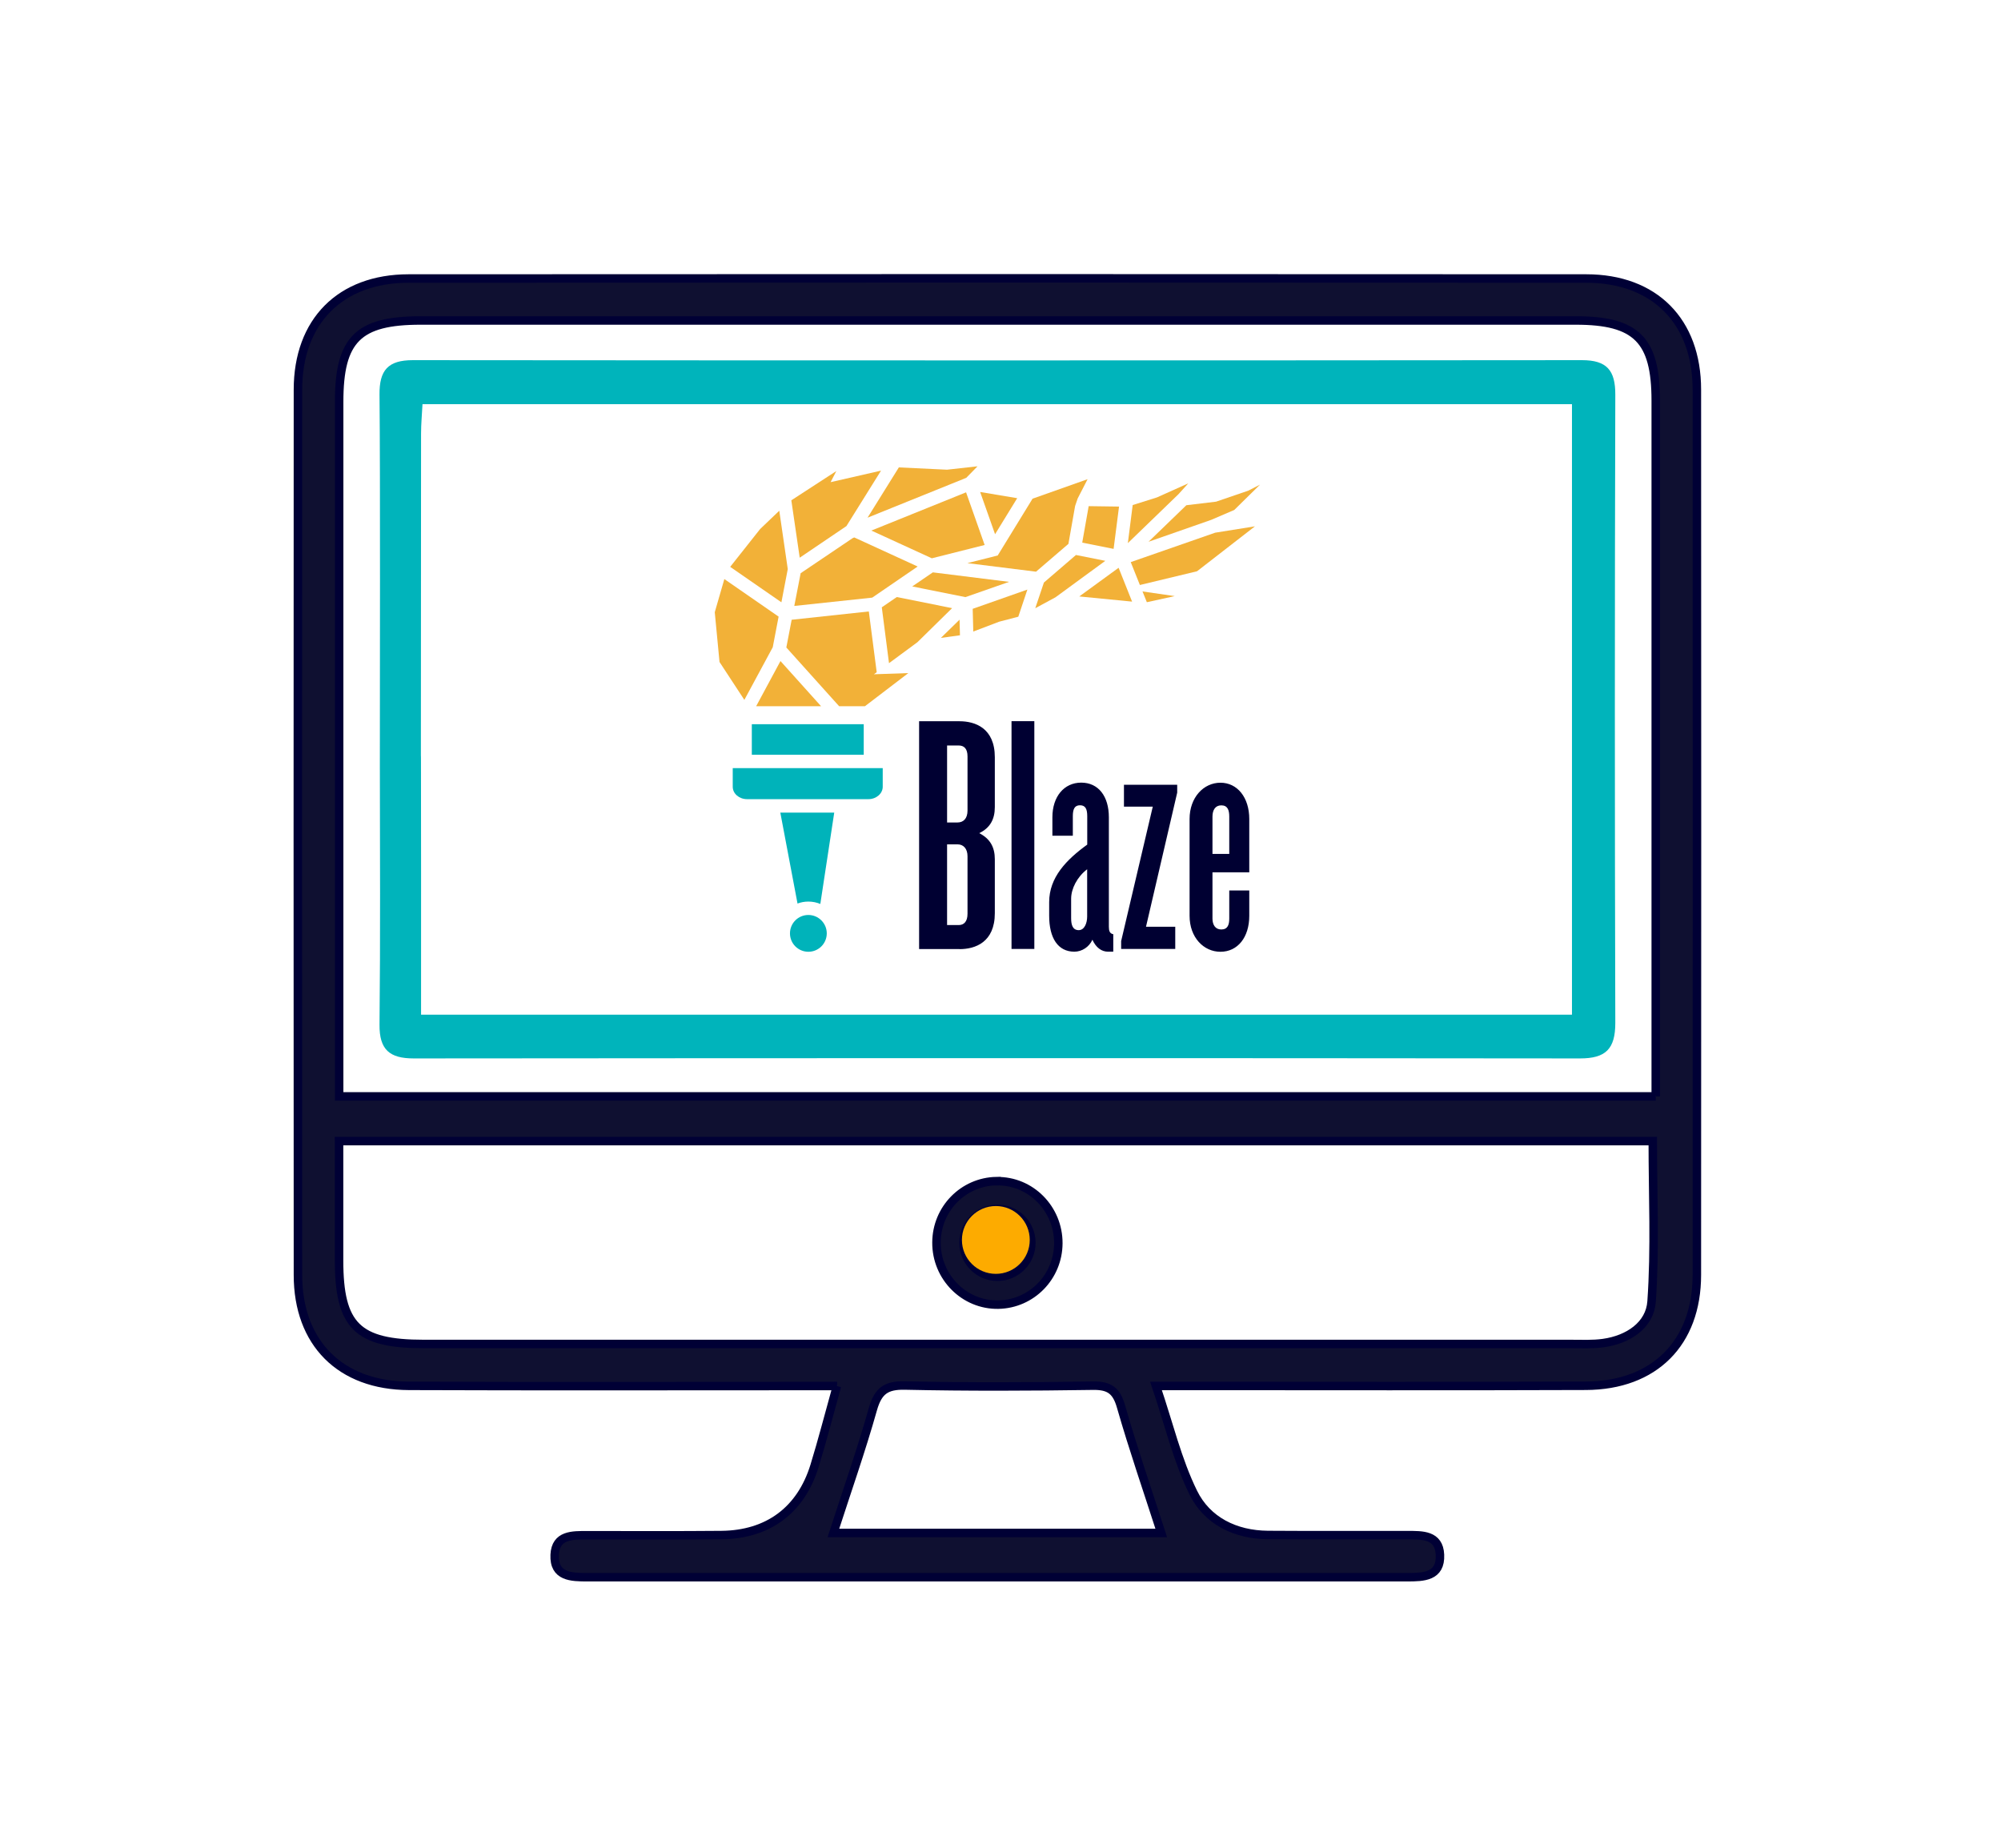
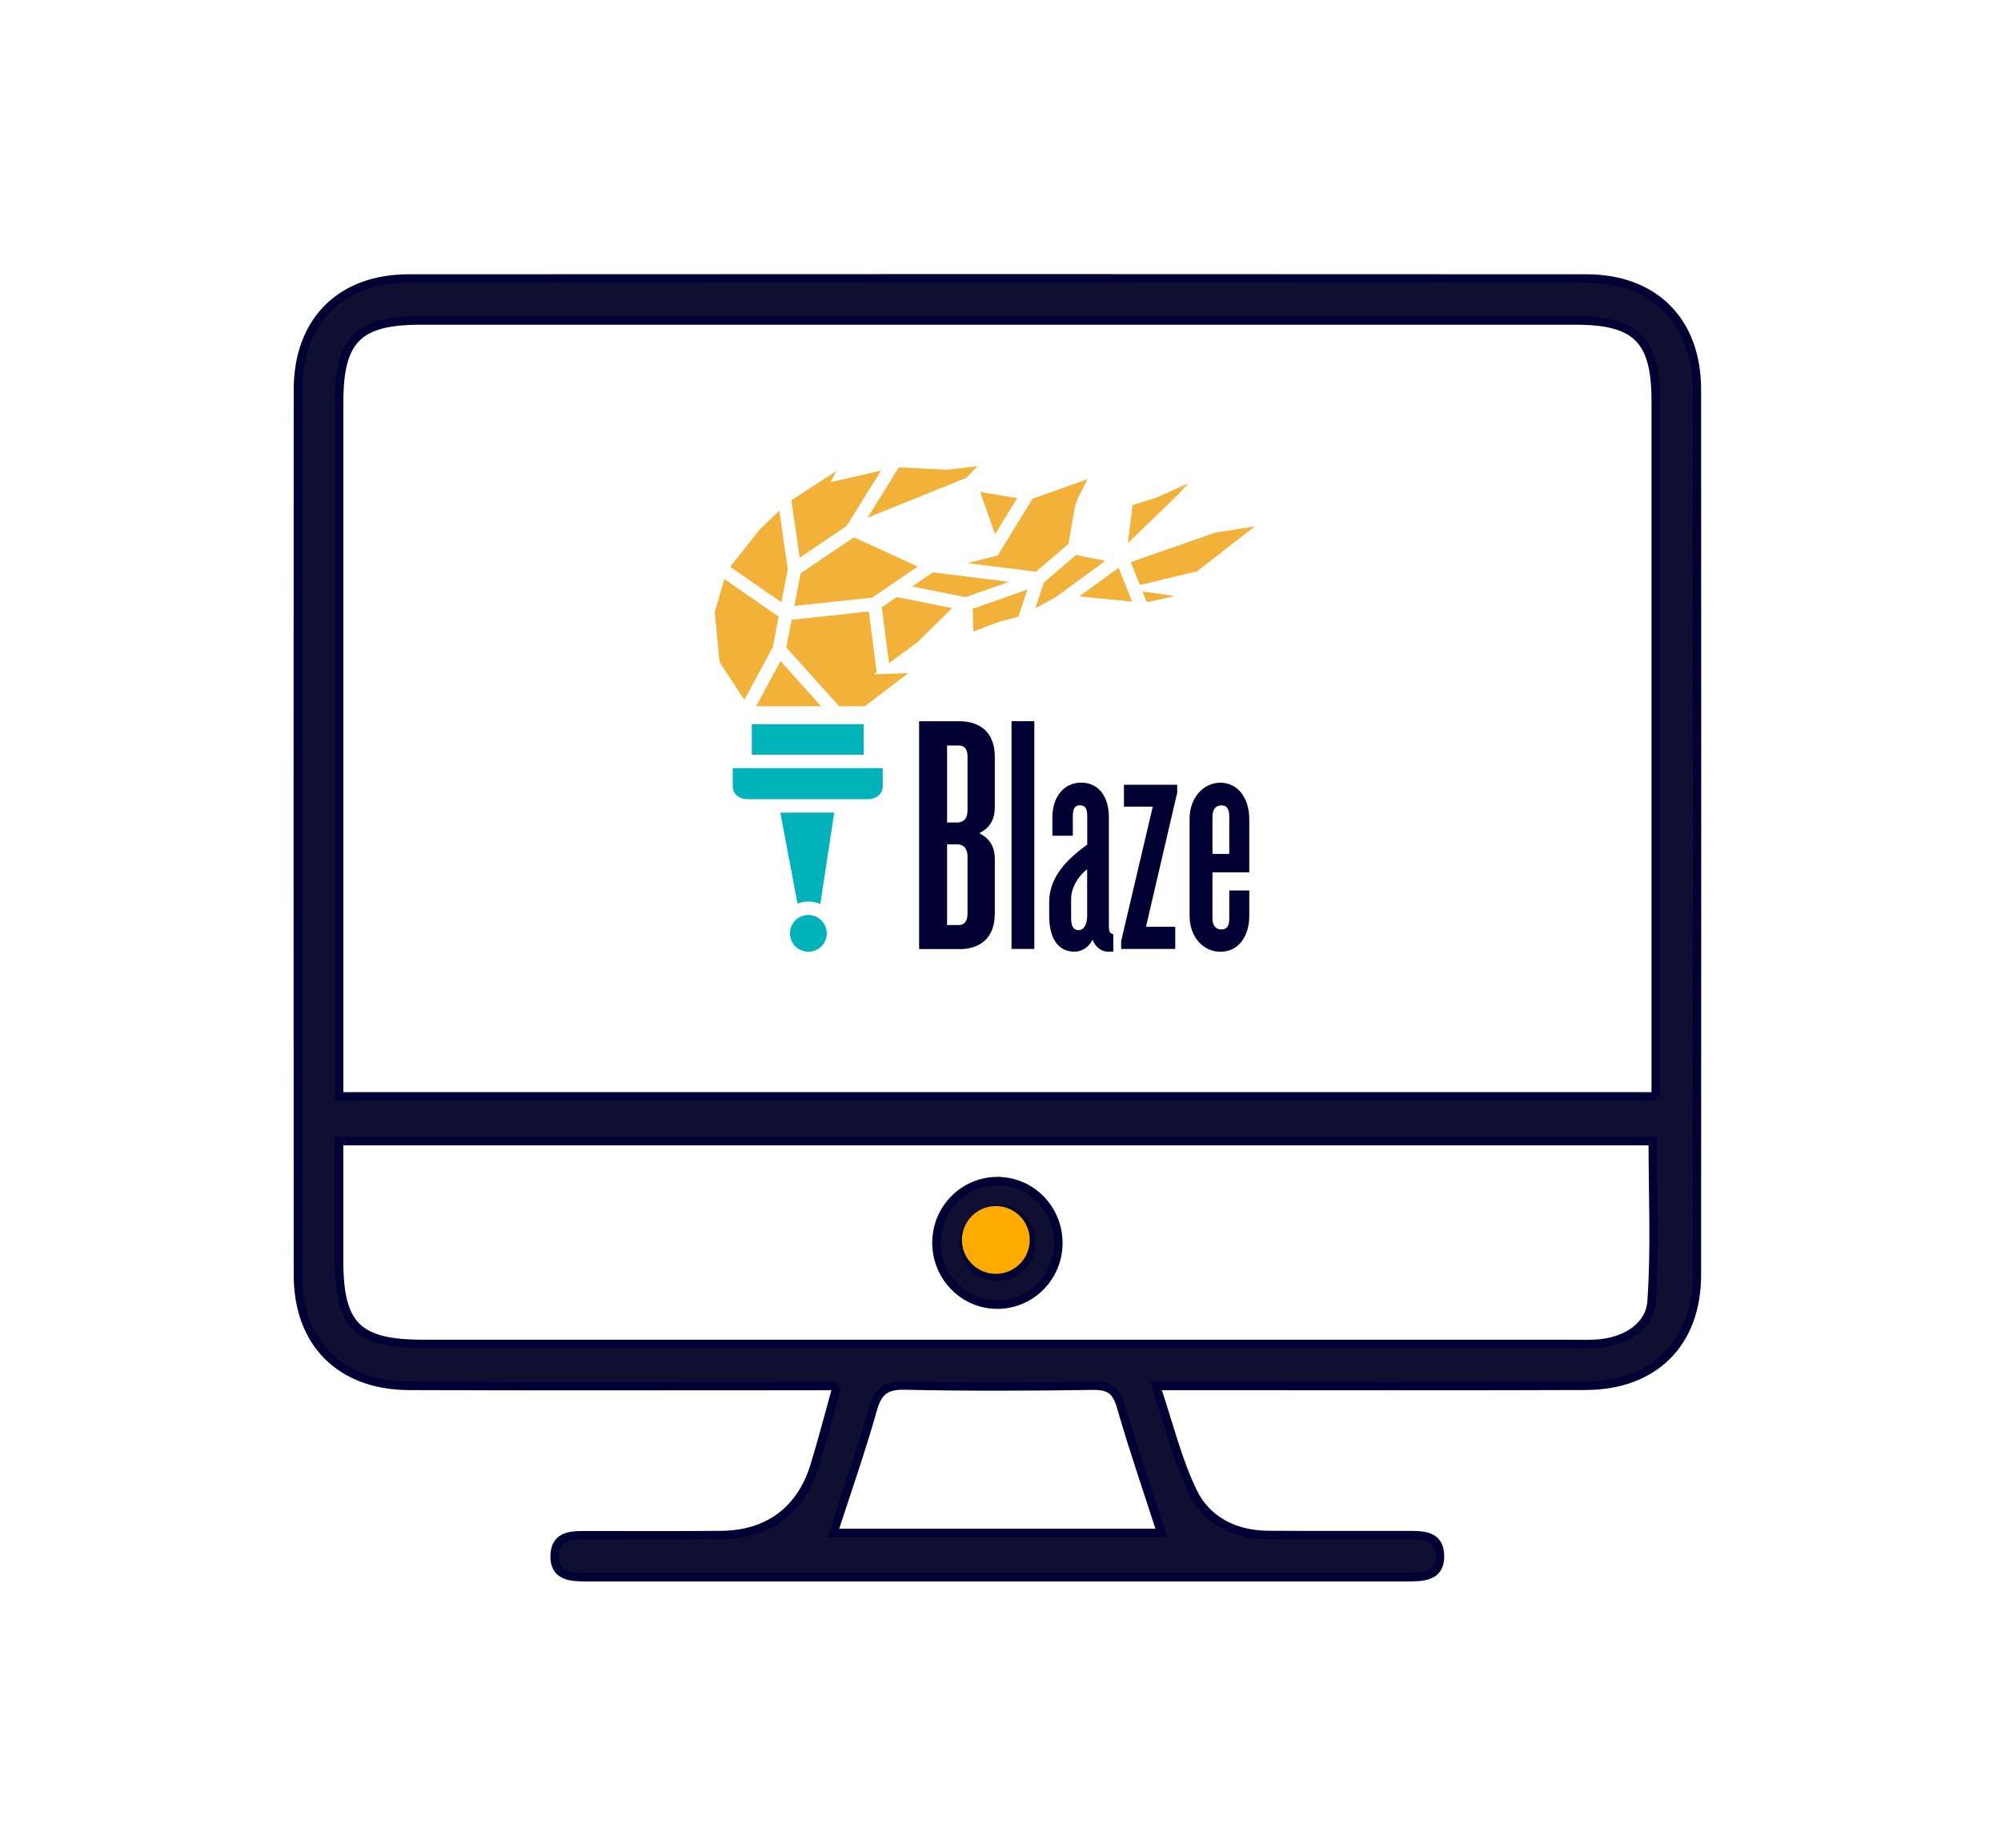
<svg xmlns="http://www.w3.org/2000/svg" id="Layer_1" viewBox="0 0 236 218">
  <defs>
    <style>.cls-1{fill:#00b3ba;}.cls-2{fill:#00b4bb;}.cls-3{fill:#000032;}.cls-4{fill:#f2b138;}.cls-5{fill:#fdab00;}.cls-6{fill:#0f1031;stroke:#000035;stroke-miterlimit:10;}</style>
  </defs>
  <path class="cls-6" d="M98.72,163.48c-1.74,0-2.91,0-4.08,0-15.47,0-30.94,.04-46.4-.02-8.1-.03-13.1-5.06-13.1-13.08-.02-34.8-.02-69.61,0-104.41,0-8.06,4.99-13.11,13.05-13.12,46.3-.03,92.59-.03,138.89,0,8.06,0,13.05,5.05,13.05,13.11,.02,34.8,.02,69.61,0,104.41,0,8.02-5.01,13.05-13.1,13.08-15.47,.06-30.94,.02-46.4,.02-1.17,0-2.34,0-4.29,0,1.52,4.48,2.51,8.74,4.39,12.57,1.63,3.33,4.95,4.98,8.8,5.01,5.48,.04,10.96,.01,16.43,.02,1.75,0,3.77-.08,3.87,2.31,.12,2.62-1.97,2.65-3.87,2.65-32.22,0-64.45,0-96.67,0-1.89,0-3.99-.02-3.87-2.64,.11-2.39,2.12-2.31,3.87-2.31,5.26,0,10.53,.03,15.79-.02,5.51-.05,9.38-2.93,10.99-8.17,.91-2.96,1.68-5.96,2.64-9.41Zm96.56-34.16v-3.48c0-26.2,0-52.4,0-78.6,0-7.16-2.29-9.44-9.42-9.44-45.42,0-90.84,0-136.26,0-7.36,0-9.6,2.23-9.6,9.58,0,26.09,0,52.19,0,78.28,0,1.15,0,2.31,0,3.66H195.28Zm-155.29,5.28c0,4.88,0,9.47,0,14.06,0,7.73,2.16,9.86,9.99,9.86,45.09,0,90.18,0,135.27,0,1.29,0,2.59,.07,3.86-.11,2.93-.41,5.49-2.11,5.68-4.91,.44-6.24,.14-12.52,.14-18.91H39.99Zm58.31,46.21h38.66c-1.61-5-3.31-9.91-4.74-14.89-.54-1.9-1.37-2.51-3.32-2.48-7.39,.11-14.79,.14-22.18-.02-2.24-.05-3.16,.65-3.77,2.78-1.38,4.89-3.07,9.69-4.66,14.61Z" />
-   <path class="cls-2" d="M49.65,119.68H185.4V47.67H49.83c-.06,1.19-.17,2.33-.17,3.47-.02,8.7,0,30.29-.02,38.99,0,1.71,.16,3.78-2.3,3.84-2.67,.07-2.54-2.05-2.54-3.92,0-10.2,.06-33.29-.04-43.5-.03-2.88,1-4.07,3.93-4.07,45.96,.04,91.92,.04,137.89,0,2.93,0,3.94,1.2,3.93,4.07-.07,24.7-.07,49.4,0,74.1,0,3.08-1.13,4.19-4.16,4.19-45.85-.05-91.71-.04-137.56,0-2.84,0-4.06-1.03-4.03-3.99,.11-10.31,.05-20.62,.04-30.93,0-1.8,.02-3.71,2.45-3.7,2.48,0,2.4,2.01,2.4,3.75,.02,8.7,.01,17.4,.01,26.1,0,1.15,0,2.29,0,3.61Z" />
  <path class="cls-6" d="M117.53,139.31c-3.92,.07-7.06,3.27-7.08,7.23-.03,4.09,3.28,7.41,7.29,7.34,3.92-.07,7.06-3.27,7.08-7.23,.02-4.09-3.27-7.41-7.29-7.33Zm.11,11.28c-2.21,0-4-1.79-4-4s1.79-4,4-4,4,1.79,4,4-1.79,4-4,4Z" />
  <path class="cls-5" d="M117.45,150.25c-2.21,0-4-1.79-4-4s1.79-4,4-4,4,1.79,4,4-1.79,4-4,4Z" />
  <g>
    <path class="cls-1" d="M92.03,95.85h6.36l-1.64,10.77c-.43-.18-.91-.28-1.41-.28-.45,0-.88,.08-1.28,.23l-2.03-10.73Zm-3.36-6.83h13.2v-3.6h-13.2v3.6Zm8.84,21.07c0-1.19-.97-2.17-2.17-2.17s-2.17,.97-2.17,2.17,.97,2.17,2.17,2.17,2.17-.97,2.17-2.17m-10.42-19.49h-.67v2.2c0,.81,.76,1.46,1.69,1.46h14.31c.93,0,1.69-.66,1.69-1.46v-2.2h-17.03Z" />
    <g>
      <polygon class="cls-4" points="94.32 65.78 93.33 59.01 98.64 55.56 97.96 56.87 103.91 55.51 99.83 62.05 94.32 65.78" />
      <polygon class="cls-4" points="92.91 67.12 91.91 60.24 89.65 62.4 86.12 66.86 92.16 71.04 92.91 67.12" />
      <polygon class="cls-4" points="89.18 83.3 96.84 83.3 92.05 77.97 89.18 83.3" />
      <polygon class="cls-4" points="91.14 76.34 91.83 72.73 85.43 68.3 84.3 72.21 84.86 78.08 87.79 82.55 91.14 76.34" />
-       <polygon class="cls-4" points="131.34 64.74 131.98 59.75 128.4 59.7 127.64 64 131.34 64.74" />
      <polygon class="cls-4" points="113.96 56.36 115.29 55 111.69 55.4 106.01 55.13 102.32 61.06 113.96 56.36" />
      <polygon class="cls-4" points="140.15 57.01 136.45 58.67 133.59 59.57 133.02 64.06 138.99 58.29 140.15 57.01" />
      <polygon class="cls-4" points="114.09 66.42 122.19 67.43 126.01 64.15 126.8 59.68 127.1 58.8 128.27 56.52 121.78 58.82 117.67 65.52 114.09 66.42" />
      <polygon class="cls-4" points="119.97 58.76 115.6 58.03 117.36 63.01 119.97 58.76" />
      <polygon class="cls-4" points="100.55 63.48 94.43 67.61 93.68 71.47 102.87 70.49 108.23 66.82 100.75 63.39 100.55 63.48" />
-       <polygon class="cls-4" points="116.13 64.28 113.94 58.07 102.77 62.58 109.9 65.85 116.13 64.28" />
      <polygon class="cls-4" points="126.9 65.46 123.12 68.71 122.1 71.74 124.54 70.42 124.54 70.41 130.36 66.15 126.9 65.46" />
      <polygon class="cls-4" points="135.26 71.03 138.55 70.31 134.75 69.76 135.26 71.03" />
      <polygon class="cls-4" points="127.29 70.35 133.52 70.96 131.93 66.97 127.29 70.35" />
      <polygon class="cls-4" points="133.36 66.3 134.44 69 141.18 67.38 148.01 62.08 143.32 62.83 133.36 66.3" />
-       <polygon class="cls-4" points="147.23 57.87 143.43 59.17 139.92 59.59 135.46 63.9 142.84 61.32 145.57 60.15 148.61 57.16 147.23 57.87" />
      <polygon class="cls-4" points="114.79 74.49 117.84 73.33 120.1 72.74 121.17 69.54 114.72 71.81 114.79 74.49" />
      <polygon class="cls-4" points="103.4 79.29 102.47 72.12 93.37 73.1 92.74 76.37 98.97 83.3 102.01 83.3 107.13 79.39 103.07 79.53 103.4 79.29" />
      <polygon class="cls-4" points="105.77 70.42 104 71.63 104.85 78.22 108.2 75.75 112.29 71.73 105.77 70.42" />
      <polygon class="cls-4" points="110.02 67.51 107.59 69.17 113.86 70.43 119.01 68.63 110.02 67.51" />
-       <polygon class="cls-4" points="110.97 75.24 113.22 74.93 113.17 73.09 110.97 75.24" />
    </g>
    <path class="cls-3" d="M113.17,111.94h-4.77v-26.87h4.77c1.84,0,4.16,.81,4.16,4.24v5.89c0,1.45-.57,2.46-1.84,3.07,1.28,.65,1.84,1.65,1.84,3.07v6.37c0,3.43-2.31,4.24-4.16,4.24Zm.94-22.72c0-.93-.42-1.29-1.04-1.29h-1.37v9.08h1.23c.71,0,1.18-.48,1.18-1.41v-6.37Zm0,11.78c0-.89-.47-1.41-1.18-1.41h-1.23v9.52h1.37c.61,0,1.04-.4,1.04-1.33v-6.78Zm5.19,10.93v-26.87h2.69v26.87h-2.69Zm11.38,.32c-.76,0-1.42-.48-1.84-1.41-.38,.85-1.23,1.41-2.13,1.41-1.94,0-2.97-1.61-2.97-4.24v-1.61c0-2.91,2.03-5,4.49-6.78v-3.35c0-.81-.19-1.29-.85-1.29s-.85,.48-.85,1.29v2.3h-2.41v-2.18c0-2.42,1.37-4.08,3.4-4.08s3.26,1.61,3.26,4.08v12.91c0,.48,.09,.81,.52,.89v2.06h-.61Zm-2.46-9.72c-1.18,.89-1.89,2.3-1.89,3.47v2.3c0,.81,.19,1.41,.9,1.41,.66,0,.99-.81,.99-1.61v-5.57Zm6.94,6.78h3.45v2.62h-6.38v-.93l3.73-15.86h-3.4v-2.58h6.28v.93l-3.68,15.82Zm8.78,2.95c-1.98,0-3.64-1.69-3.64-4.24v-11.42c0-2.54,1.65-4.28,3.64-4.28s3.4,1.73,3.4,4.28v6.29h-4.34v5.45c0,.73,.33,1.29,1.04,1.29,.76,0,.94-.56,.94-1.29v-3.31h2.36v2.99c0,2.54-1.37,4.24-3.4,4.24Zm1.04-15.94c0-.77-.19-1.33-.94-1.33-.71,0-1.04,.56-1.04,1.33v4.4h1.98v-4.4Z" />
  </g>
</svg>